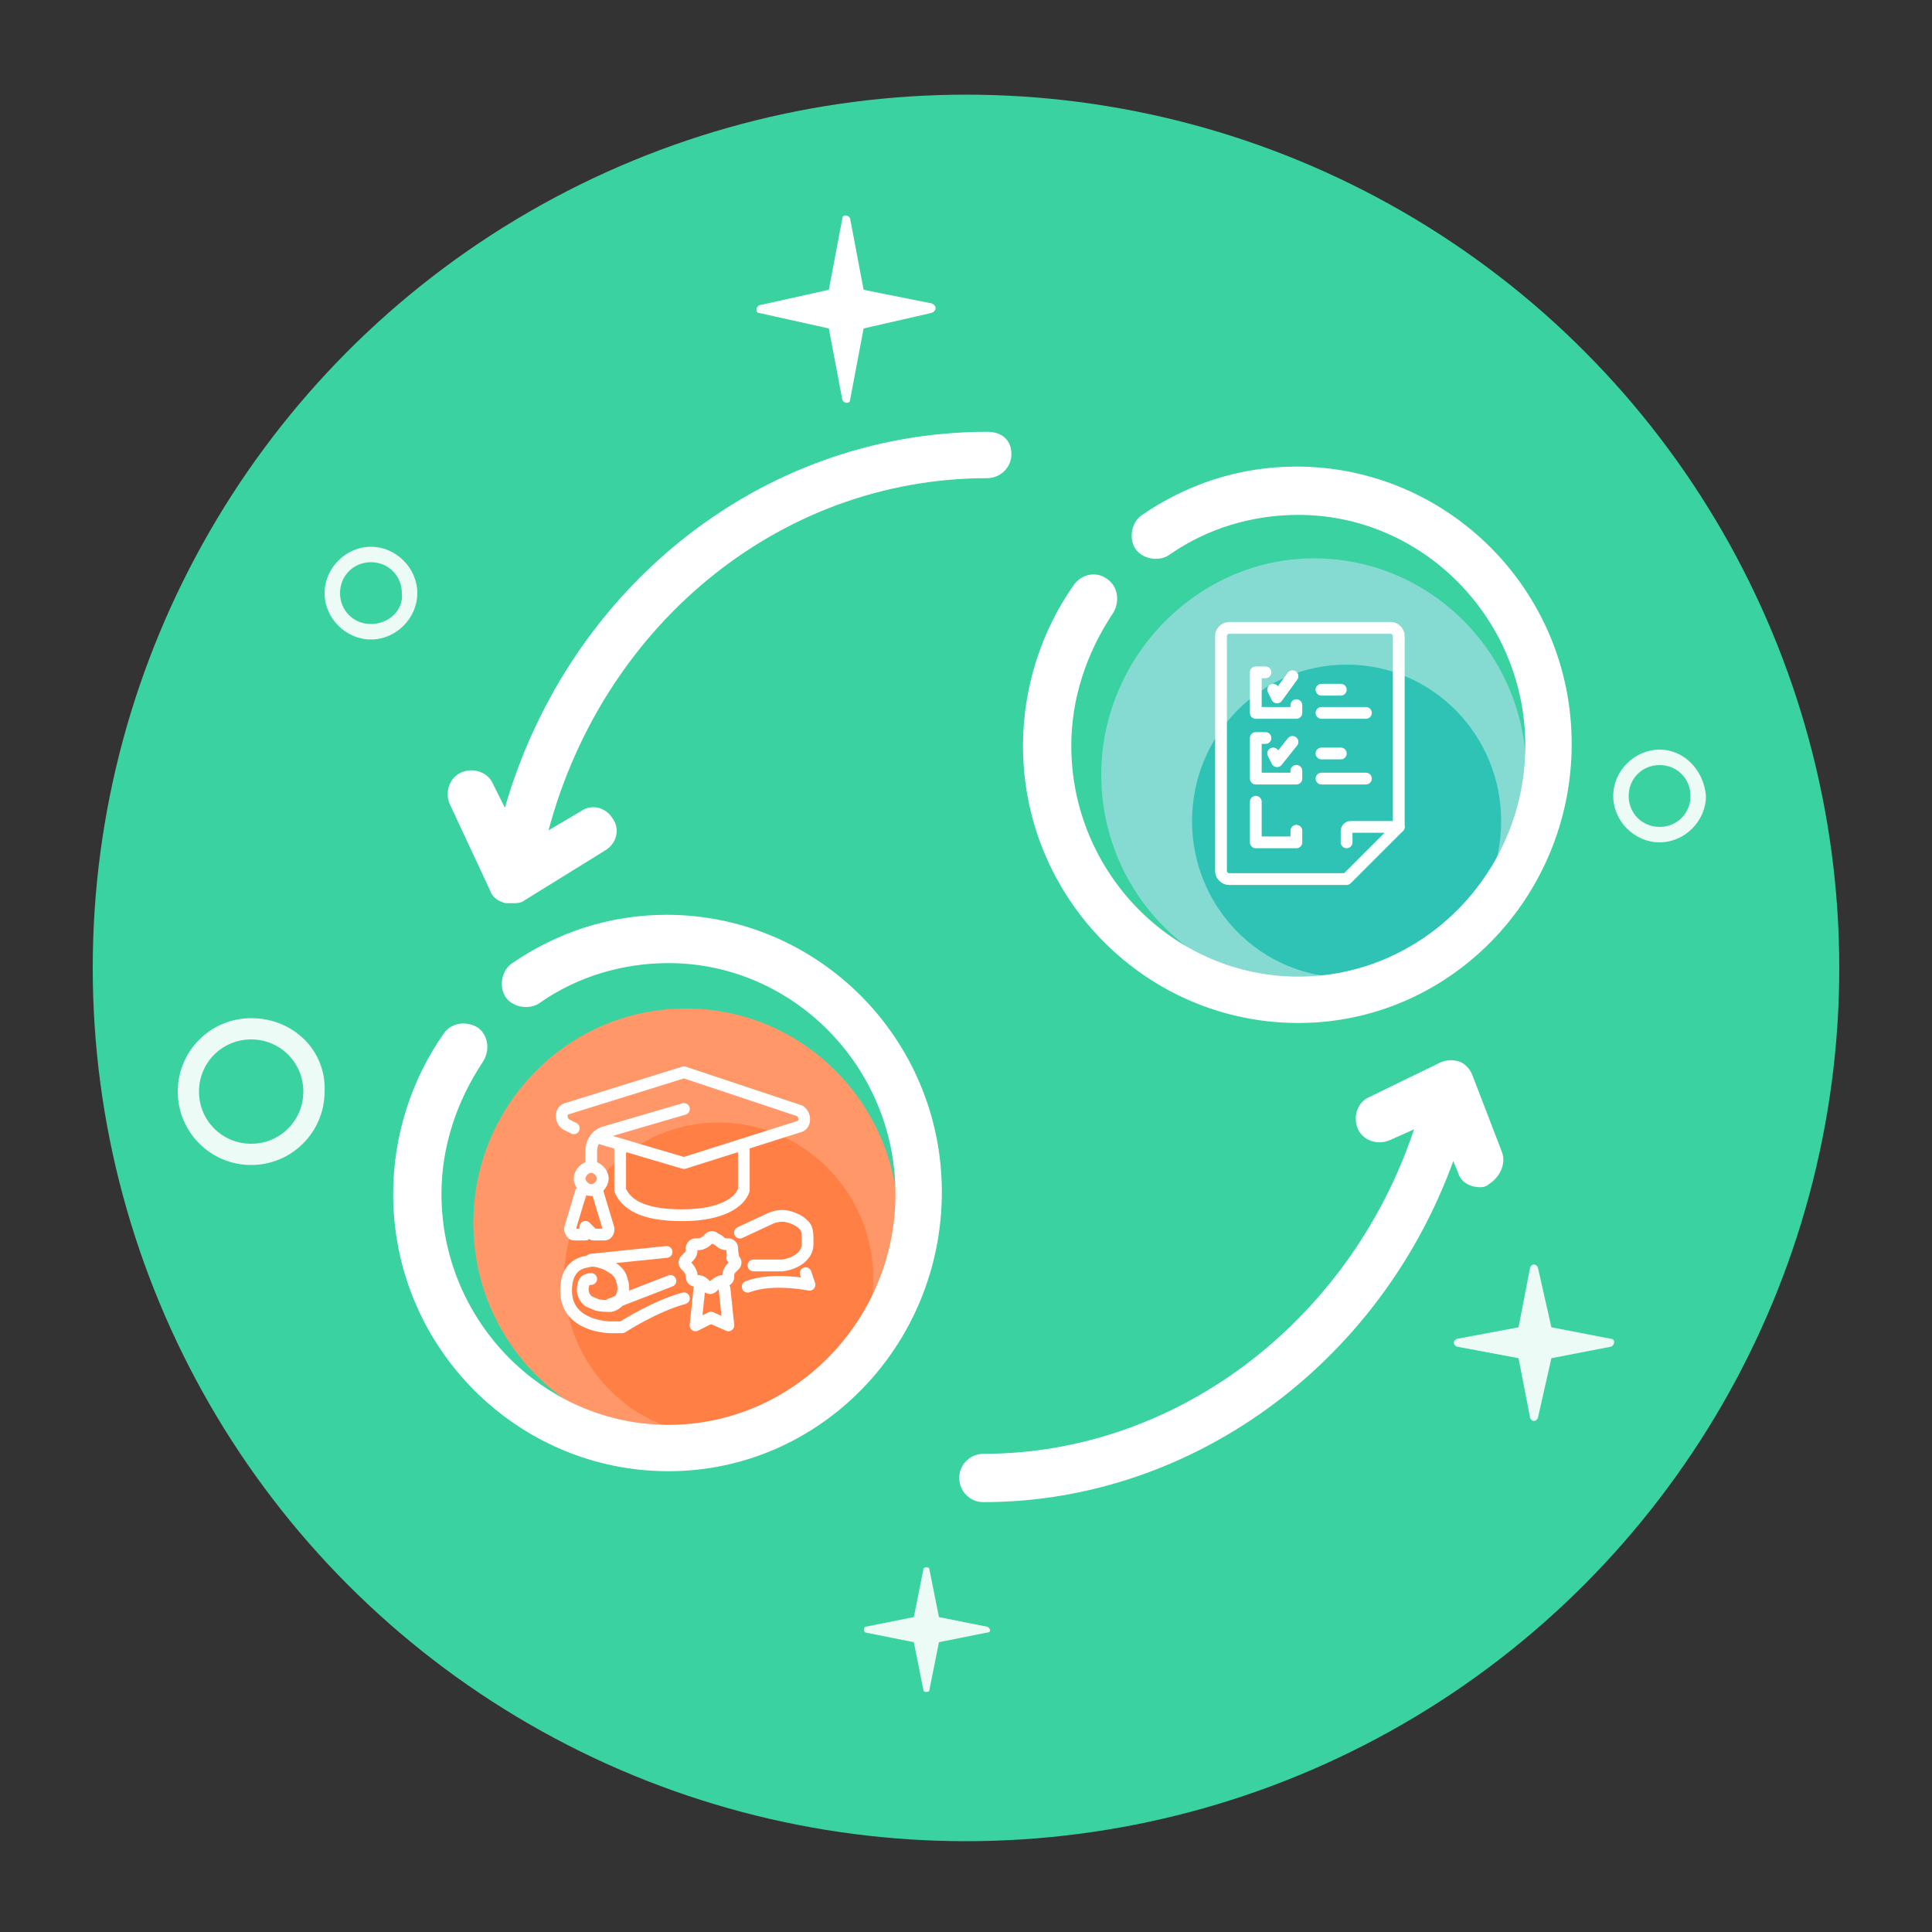
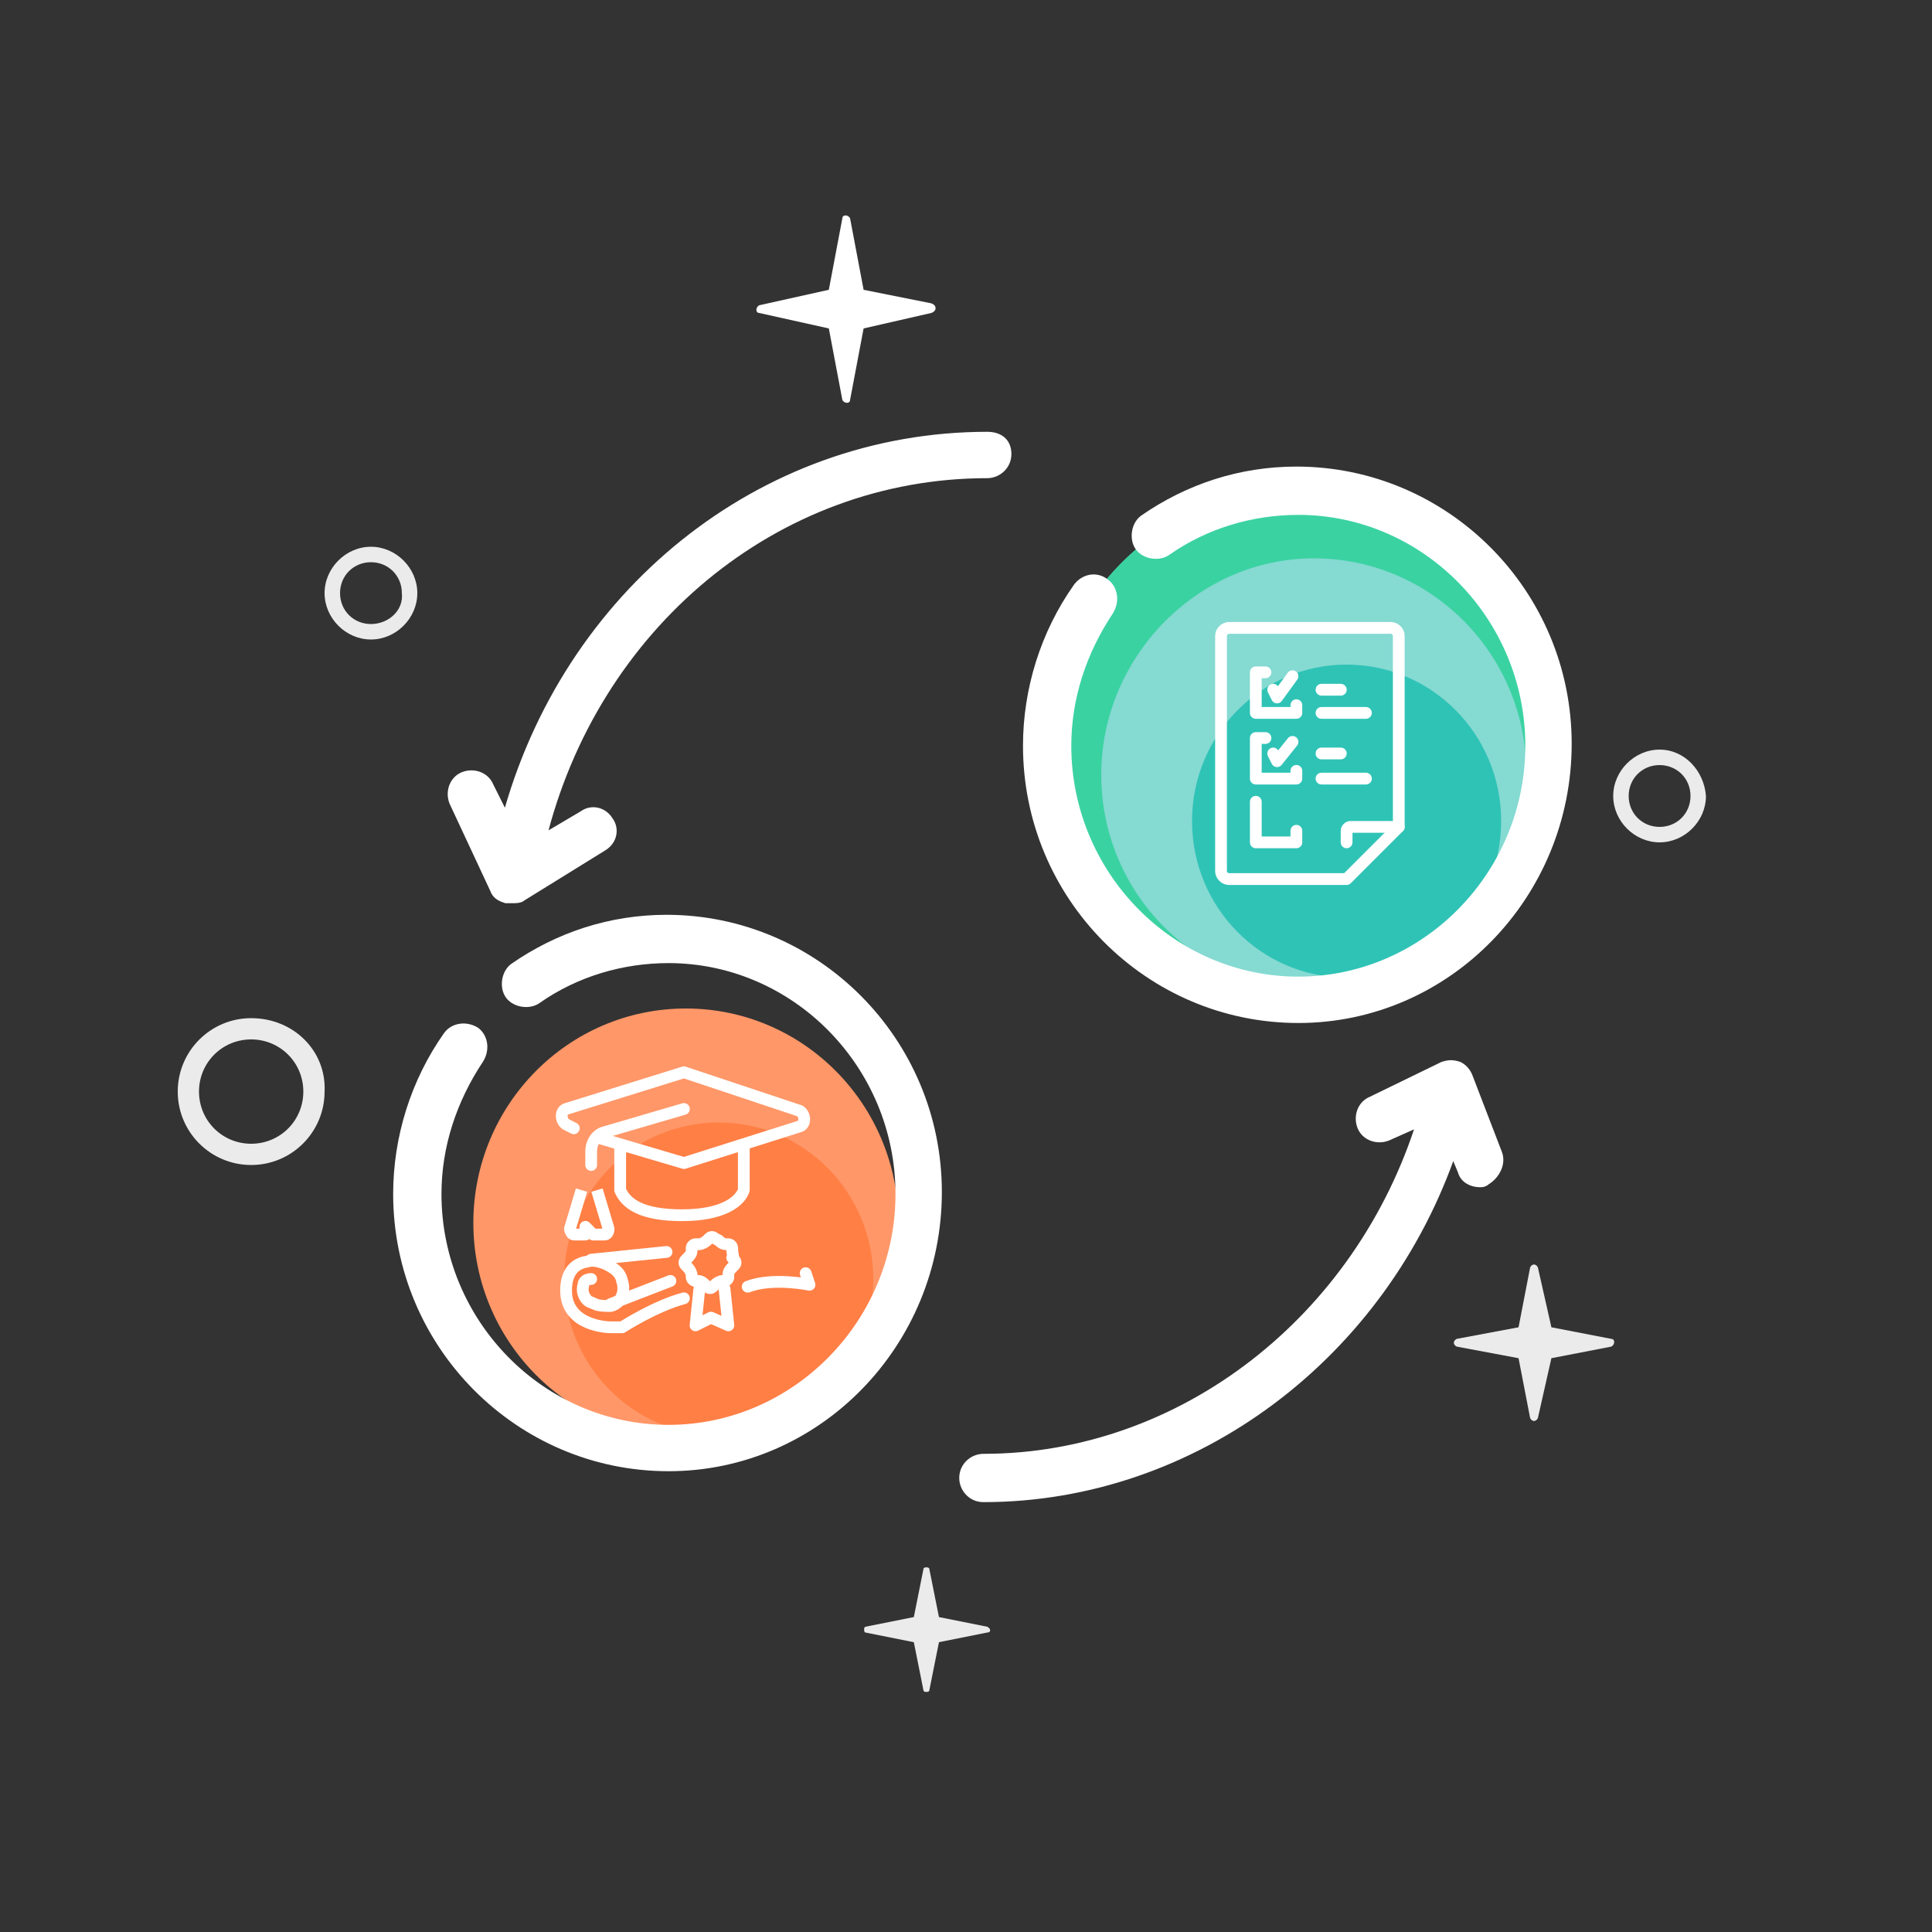
<svg xmlns="http://www.w3.org/2000/svg" version="1.1" id="图层_1" x="0px" y="0px" viewBox="0 0 100 100" style="enable-background:new 0 0 100 100;" xml:space="preserve">
  <rect x="0" y="0" width="100" height="100" fill="#333333" stroke="none" />
  <style type="text/css">
	.st0{fill:#3BD2A2;}
	.st1{opacity:0.9;fill:#FFFFFF;}
	.st2{fill:#FFFFFF;}
	.st3{fill:#FF9768;}
	.st4{fill:#FF7F45;}
	.st5{fill:#FFFFFF;stroke:#FFFFFF;stroke-width:0.5;stroke-miterlimit:10;}
	.st6{fill:none;stroke:#FFFFFF;stroke-width:0.609;stroke-linecap:round;stroke-linejoin:round;stroke-miterlimit:10;}
	.st7{fill:none;stroke:#FFFFFF;stroke-width:0.609;stroke-linejoin:round;stroke-miterlimit:10;}
	.st8{fill:#85DAD2;}
	.st9{fill:#2FC3B6;}
	.st10{fill:none;stroke:#FFFFFF;stroke-width:0.609;stroke-linecap:square;stroke-linejoin:round;stroke-miterlimit:10;}
</style>
-   <circle class="st0" cx="50" cy="50.1" r="45.2" />
  <path class="st1" d="M13,52.7c-2.1,0-3.8,1.7-3.8,3.8c0,2.1,1.7,3.8,3.8,3.8s3.8-1.7,3.8-3.8C16.9,54.4,15.2,52.7,13,52.7z M13,59.2  c-1.5,0-2.7-1.2-2.7-2.7c0-1.5,1.2-2.7,2.7-2.7s2.7,1.2,2.7,2.7C15.7,58,14.5,59.2,13,59.2z" />
  <path class="st1" d="M85.9,38.8c-1.3,0-2.4,1.1-2.4,2.4c0,1.3,1.1,2.4,2.4,2.4s2.4-1.1,2.4-2.4C88.2,39.9,87.2,38.8,85.9,38.8z   M85.9,42.8c-0.9,0-1.6-0.7-1.6-1.6c0-0.9,0.7-1.6,1.6-1.6c0.9,0,1.6,0.7,1.6,1.6C87.5,42.1,86.8,42.8,85.9,42.8z" />
  <path class="st1" d="M19.2,28.3c-1.3,0-2.4,1.1-2.4,2.4c0,1.3,1.1,2.4,2.4,2.4c1.3,0,2.4-1.1,2.4-2.4C21.6,29.4,20.5,28.3,19.2,28.3  z M19.2,32.3c-0.9,0-1.6-0.7-1.6-1.6c0-0.9,0.7-1.6,1.6-1.6s1.6,0.7,1.6,1.6C20.9,31.6,20.1,32.3,19.2,32.3z" />
  <path class="st1" d="M51.1,84.2l-2.5-0.5l-0.5-2.5c0-0.1-0.3-0.1-0.3,0l-0.5,2.5l-2.5,0.5c-0.1,0-0.1,0.3,0,0.3l2.5,0.5l0.5,2.5  c0,0.1,0.3,0.1,0.3,0l0.5-2.5l2.5-0.5C51.3,84.5,51.3,84.3,51.1,84.2z" />
  <path class="st1" d="M83.4,69.3l-3.1-0.6l-0.7-3.1c-0.1-0.2-0.3-0.2-0.4,0l-0.6,3.1l-3.2,0.6c-0.2,0.1-0.2,0.3,0,0.4l3.2,0.6  l0.6,3.1c0.1,0.2,0.3,0.2,0.4,0l0.7-3.1l3.1-0.6C83.6,69.6,83.6,69.3,83.4,69.3z" />
  <path class="st2" d="M48.2,15.7L44.7,15L44,11.3c-0.1-0.2-0.4-0.2-0.4,0L42.9,15l-3.6,0.8c-0.2,0.1-0.2,0.4,0,0.4l3.6,0.8l0.7,3.7  c0.1,0.2,0.4,0.2,0.4,0l0.7-3.7l3.5-0.8C48.5,16.1,48.5,15.8,48.2,15.7z" />
  <g id="Layer_29_1_">
    <g id="XMLID_9_">
      <g id="XMLID_15_">
-         <ellipse id="XMLID_18_" class="st0" cx="34.6" cy="61.7" rx="13" ry="13.2" />
        <path id="XMLID_17_" class="st3" d="M35.5,74.4c-6.1,0-11-5-11-11.1s4.9-11.1,11-11.1c6.1,0,11,5,11,11.1S41.6,74.4,35.5,74.4z" />
        <ellipse id="XMLID_16_" class="st4" cx="37.2" cy="66.2" rx="8" ry="8.1" />
        <path class="st5" d="M34.6,75.9c-7.7,0-14-6.3-14-14.1c0-2.9,0.9-5.8,2.6-8.2c0.3-0.4,0.9-0.5,1.4-0.2c0.4,0.3,0.5,0.9,0.2,1.4     c-1.4,2.1-2.2,4.5-2.2,7c0,6.7,5.4,12.2,12,12.2s12-5.5,12-12.2s-5.4-12.2-12-12.2c-2.4,0-4.8,0.7-6.8,2.1     c-0.4,0.3-1.1,0.2-1.4-0.2c-0.3-0.4-0.2-1.1,0.2-1.4c2.3-1.6,5-2.5,7.9-2.5c7.7,0,14,6.3,14,14.1S42.3,75.9,34.6,75.9z" />
        <g id="graduate-master_1_">
          <g>
            <g>
              <path class="st6" d="M35.4,57.4l-4.1,1.2c-0.4,0.1-0.7,0.5-0.7,1v0.7" />
-               <path class="st7" d="M31.2,61c0,0.3-0.3,0.6-0.6,0.6c-0.3,0-0.6-0.3-0.6-0.6c0-0.3,0.3-0.6,0.6-0.6        C30.9,60.4,31.2,60.7,31.2,61z" />
              <path class="st7" d="M30.1,61.6l-0.6,2c0,0.1,0.1,0.3,0.2,0.3h0.6v-0.4l0.4,0.4h0.6c0.1,0,0.2-0.1,0.2-0.3l-0.6-2" />
            </g>
            <path class="st6" d="M38.5,59.3v2.3c-0.2,0.6-1.1,1.3-3.2,1.3c-2.1,0-2.9-0.6-3.2-1.3v-2.3" />
            <path class="st6" d="M31,58.9l4.4,1.3l6-1.9c0.3-0.1,0.3-0.6,0-0.8l-6-2l-6.1,1.9c-0.3,0.1-0.3,0.6,0,0.8l0.2,0.1l0.2,0.1" />
          </g>
          <g>
            <g>
              <path class="st6" d="M30.6,66.2c-0.2,0-0.4,0.1-0.4,0.3c-0.1,0.3,0,0.6,0.2,0.8c0.1,0.1,0.2,0.1,0.4,0.2        c0.2,0.1,0.6,0.1,0.8,0.1c0.5-0.1,0.8-0.7,0.6-1.3c-0.1-0.5-0.5-0.7-0.9-0.9c-0.3-0.1-0.6-0.2-0.9-0.1        c-0.7,0.1-1.1,0.6-1.1,1.5c0,1.9,2.3,1.9,2.3,1.9h0.6c0,0,1.7-1.1,3.2-1.5" />
              <line class="st6" x1="34.5" y1="64.8" x2="30.6" y2="65.2" />
-               <path class="st6" d="M38.3,63.8l1.5-0.7c0.4-0.2,0.8-0.2,1.1-0.1c0.3,0.1,0.5,0.2,0.7,0.4c0.2,0.2,0.2,0.4,0.2,1        c0,0.6-0.6,1-1.3,1.1h-1.5" />
              <line class="st6" x1="34.7" y1="66.3" x2="31.6" y2="67.5" />
              <path class="st6" d="M41.7,65.9l0.2,0.6c0,0-1.9-0.4-3.2,0.1" />
            </g>
            <g>
              <polyline class="st6" points="37.5,66.7 37.7,68.6 36.8,68.2 36,68.6 36.2,66.7       " />
              <path class="st6" d="M37.9,64.7v-0.1c0-0.1-0.1-0.2-0.2-0.2h-0.1c-0.2,0-0.3-0.1-0.4-0.2L37,64.1c-0.1-0.1-0.2-0.1-0.3,0        l-0.1,0.1c-0.1,0.1-0.3,0.2-0.4,0.2H36c-0.1,0-0.2,0.1-0.2,0.2v0.1c0,0.2-0.1,0.3-0.2,0.4l-0.1,0.1c-0.1,0.1-0.1,0.2,0,0.3        l0.1,0.1c0.1,0.1,0.2,0.3,0.2,0.4v0.1c0,0.1,0.1,0.2,0.2,0.2h0.1c0.2,0,0.3,0.1,0.4,0.2l0.1,0.1c0.1,0.1,0.2,0.1,0.3,0        l0.1-0.1c0.1-0.1,0.3-0.2,0.4-0.2h0.1c0.1,0,0.2-0.1,0.2-0.2v-0.1c0-0.2,0.1-0.3,0.2-0.4l0.1-0.1c0.1-0.1,0.1-0.2,0-0.3        l-0.1-0.1C38,65.1,37.9,64.9,37.9,64.7z" />
            </g>
          </g>
        </g>
      </g>
      <g id="XMLID_11_">
        <ellipse id="XMLID_14_" class="st0" cx="67.2" cy="38.5" rx="13" ry="13.2" />
        <path id="XMLID_13_" class="st8" d="M68,51.2c-6.1,0-11-5-11-11.1S62,28.9,68,28.9c6.1,0,11,5,11,11.1S74.1,51.2,68,51.2z" />
        <ellipse id="XMLID_12_" class="st9" cx="69.7" cy="42.5" rx="8" ry="8.1" />
        <path class="st5" d="M67.2,52.7c-7.7,0-14-6.3-14-14.1c0-2.9,0.9-5.8,2.6-8.2c0.3-0.4,0.9-0.6,1.4-0.2c0.4,0.3,0.5,0.9,0.2,1.4     c-1.4,2.1-2.2,4.5-2.2,7c0,6.7,5.4,12.2,12,12.2s12-5.5,12-12.2s-5.4-12.2-12-12.2c-2.4,0-4.8,0.7-6.8,2.1     c-0.4,0.3-1.1,0.2-1.4-0.2c-0.3-0.4-0.2-1.1,0.2-1.4c2.3-1.6,5-2.5,7.9-2.5c7.7,0,14,6.3,14,14.1S74.9,52.7,67.2,52.7z" />
        <g id="quiz_2_">
          <g>
            <path class="st10" d="M72,32.5h-8.4c-0.2,0-0.4,0.2-0.4,0.4v12.2c0,0.2,0.2,0.4,0.4,0.4h6.1l2.7-2.7v-9.9       C72.4,32.7,72.2,32.5,72,32.5z" />
            <path class="st6" d="M72.4,42.8h-2.5c-0.1,0-0.2,0.1-0.2,0.2v0.6" />
          </g>
          <g>
            <g>
              <polyline class="st6" points="67.1,36.5 67.1,36.9 65,36.9 65,34.8 65.5,34.8       " />
              <g>
                <polyline class="st6" points="65.9,35.7 66.1,36.1 66.9,35        " />
              </g>
              <line class="st6" x1="68.4" y1="35.7" x2="69.4" y2="35.7" />
              <line class="st6" x1="68.4" y1="36.9" x2="70.7" y2="36.9" />
            </g>
            <g>
              <polyline class="st6" points="67.1,39.9 67.1,40.3 65,40.3 65,38.2 65.5,38.2       " />
              <g>
                <polyline class="st6" points="65.9,39 66.1,39.4 66.9,38.4        " />
              </g>
              <line class="st6" x1="68.4" y1="39" x2="69.4" y2="39" />
              <line class="st6" x1="68.4" y1="40.3" x2="70.7" y2="40.3" />
            </g>
            <polyline class="st6" points="67.1,43 67.1,43.6 65,43.6 65,41.5      " />
          </g>
        </g>
      </g>
      <g id="XMLID_10_">
        <path class="st5" d="M51.1,22.6c-11.7,0-21.8,8.2-24.9,19.9l-0.9-1.8c-0.2-0.5-0.8-0.7-1.3-0.5c-0.5,0.2-0.7,0.8-0.5,1.3l2.1,4.5     c0.1,0.3,0.3,0.4,0.6,0.5c0.1,0,0.2,0,0.3,0c0.2,0,0.4,0,0.5-0.1l4.2-2.6c0.5-0.3,0.6-0.9,0.3-1.3c-0.3-0.5-0.9-0.6-1.3-0.3     L28,43.5c2.7-11.1,12.1-19,23.1-19c0.5,0,1-0.4,1-1S51.7,22.6,51.1,22.6z" />
        <path class="st5" d="M77.5,59.7L76,55.8c-0.1-0.3-0.3-0.5-0.5-0.6c-0.3-0.1-0.5-0.1-0.8,0L71,57c-0.5,0.2-0.7,0.8-0.5,1.3     c0.2,0.5,0.8,0.7,1.3,0.5l1.8-0.8c-3.2,10.3-12.4,17.5-22.7,17.5c-0.5,0-1,0.4-1,1c0,0.5,0.4,1,1,1c10.9,0,20.7-7.4,24.3-18.1     l0.5,1.2c0.1,0.4,0.5,0.6,0.9,0.6c0.1,0,0.2,0,0.3-0.1C77.4,60.8,77.7,60.2,77.5,59.7z" />
      </g>
    </g>
  </g>
</svg>